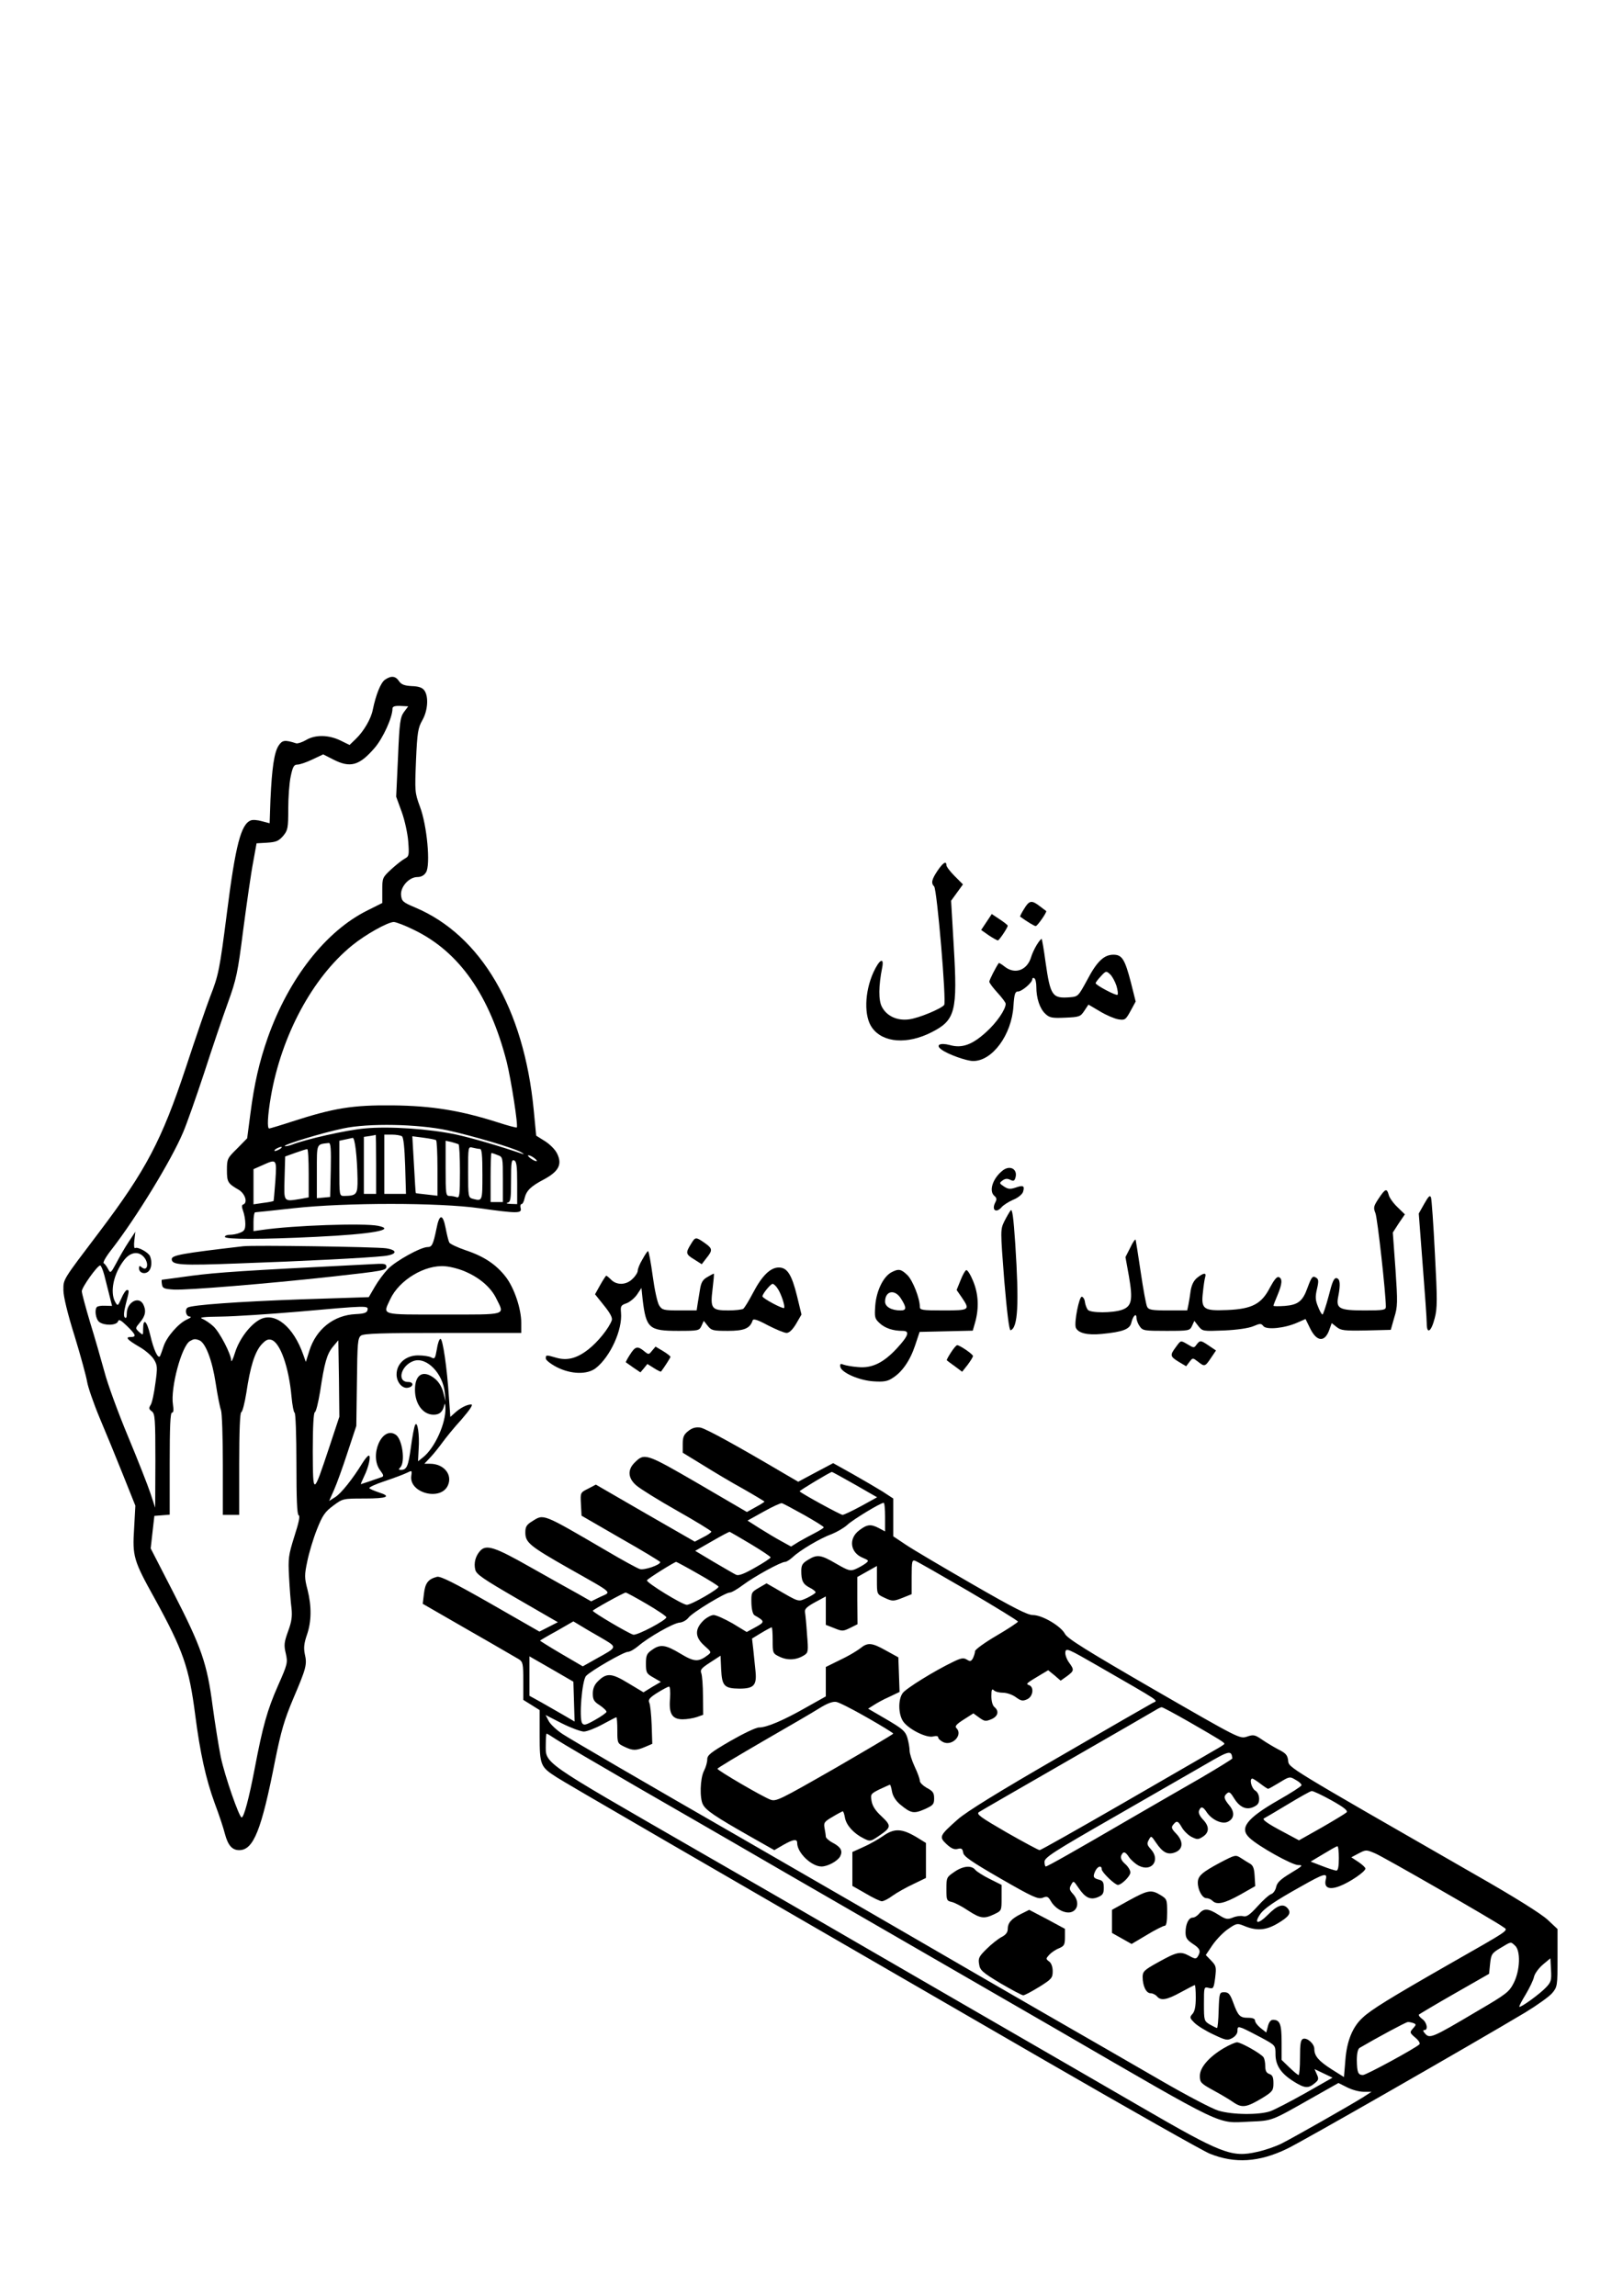
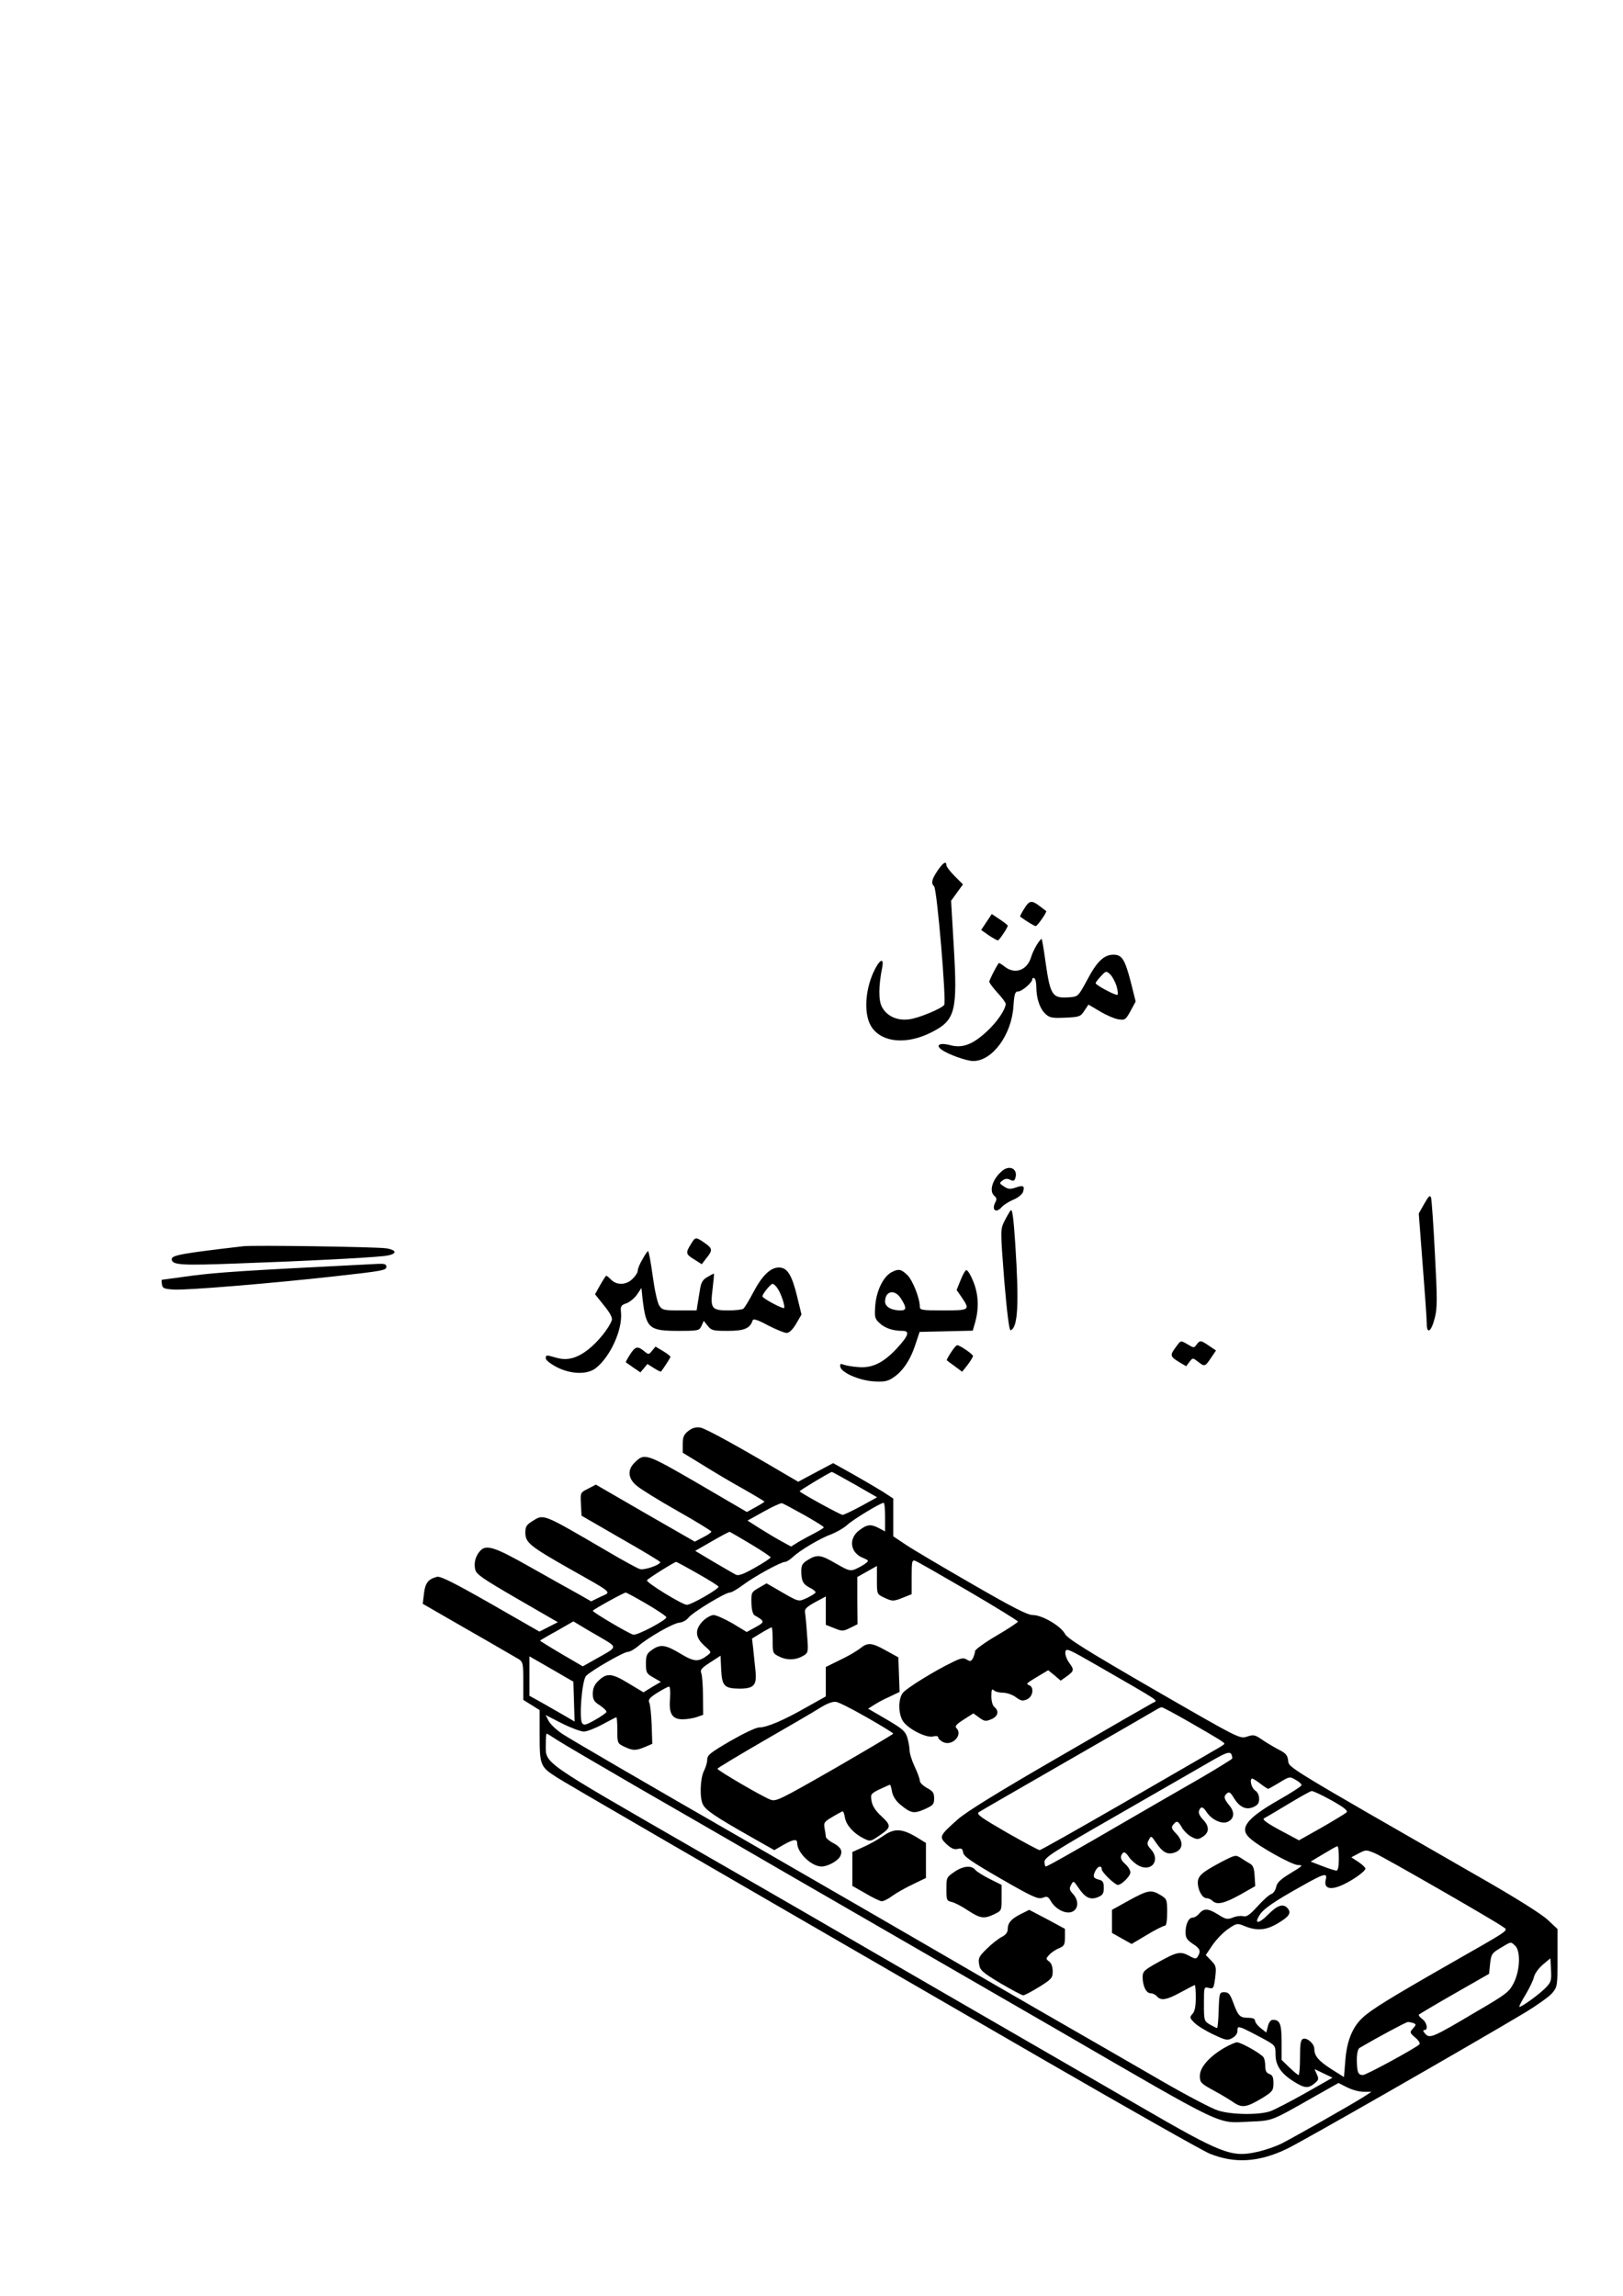
<svg xmlns="http://www.w3.org/2000/svg" version="1.0" width="210mm" height="297mm" viewBox="0 0 794 1123" preserveAspectRatio="xMidYMid meet">
  <g transform="translate(0,1123) scale(0.1,-0.1)" fill="#000000" stroke="none">
-     <path d="M1883 7905 c-21 -15 -44 -73 -59 -145 -8 -45 -45 -108 -84 -145 l-30 -29 -45 22 c-58 28 -123 29 -168 2 -19 -11 -41 -18 -48 -16 -56 18 -68 16 -86 -11 -22 -33 -33 -112 -40 -264 l-4 -116 -38 10 c-21 6 -45 8 -54 4 -48 -18 -75 -120 -117 -452 -36 -281 -41 -305 -82 -410 -17 -44 -71 -201 -120 -350 -117 -352 -193 -498 -423 -802 -181 -239 -175 -229 -175 -284 0 -30 20 -114 55 -225 30 -98 57 -198 61 -223 4 -25 31 -104 61 -176 30 -71 82 -197 115 -280 l60 -150 -6 -110 c-9 -138 -3 -158 101 -345 139 -253 168 -336 198 -570 24 -186 52 -312 95 -430 22 -58 44 -125 50 -150 15 -56 35 -80 70 -80 70 0 109 97 176 440 29 143 45 198 88 300 64 150 69 168 57 219 -6 30 -4 52 10 93 23 66 24 140 3 223 -15 57 -15 71 -1 137 8 40 29 111 47 156 28 71 40 87 80 117 47 35 48 35 154 35 110 0 133 10 69 30 -21 7 -42 16 -46 20 -5 4 29 20 75 35 45 15 95 34 109 41 24 12 25 12 21 -15 -12 -84 144 -125 179 -47 24 53 -20 106 -87 106 l-28 0 30 32 c17 18 43 51 59 73 16 22 57 73 93 112 42 49 58 73 47 73 -21 0 -54 -17 -81 -42 l-21 -19 -7 98 c-9 142 -30 284 -41 284 -6 0 -14 -23 -18 -51 -8 -45 -10 -49 -27 -40 -10 6 -40 10 -65 10 -60 0 -105 -40 -105 -93 0 -38 28 -71 56 -65 28 5 29 28 1 28 -58 0 -35 82 27 103 63 21 143 -61 152 -156 l4 -42 -11 42 c-6 26 -21 52 -40 68 -57 47 -99 24 -99 -53 0 -69 39 -122 91 -122 29 0 44 13 52 45 3 14 5 10 6 -11 3 -76 -52 -197 -110 -243 l-24 -19 3 60 c5 71 -6 140 -17 118 -5 -8 -14 -58 -21 -110 -13 -93 -20 -110 -49 -110 -12 0 -12 3 -3 12 26 26 10 139 -22 160 -68 46 -132 -104 -75 -176 15 -20 17 -27 7 -31 -34 -12 -101 -35 -103 -35 -1 0 6 17 16 38 22 44 35 102 23 102 -5 0 -19 -17 -32 -38 -46 -75 -103 -147 -132 -165 l-30 -19 24 54 c13 29 43 112 66 183 l43 130 3 215 c2 192 4 215 20 227 14 10 103 13 401 13 l383 0 0 49 c0 69 -34 170 -75 224 -47 61 -106 101 -196 131 -41 14 -77 31 -81 38 -4 7 -12 39 -18 71 -14 72 -31 70 -45 -4 -16 -77 -22 -89 -43 -89 -34 0 -156 -68 -194 -107 -20 -21 -49 -60 -65 -88 l-29 -50 -337 -11 c-302 -11 -528 -27 -549 -40 -16 -10 -8 -44 10 -44 10 -1 5 -6 -13 -14 -41 -18 -100 -85 -115 -132 -7 -22 -15 -43 -17 -47 -10 -17 -32 32 -48 102 -17 71 -35 87 -35 29 0 -30 0 -31 -20 -13 -19 18 -19 18 5 47 27 32 31 58 15 89 -23 41 -80 8 -80 -46 0 -19 -3 -26 -10 -19 -6 6 -4 29 5 64 17 65 18 70 6 70 -5 0 -18 -18 -27 -40 -18 -40 -18 -40 -31 -18 -26 48 -8 137 43 203 30 40 70 47 97 17 27 -30 19 -74 -10 -51 -10 9 -13 8 -13 -5 0 -22 27 -31 45 -16 16 13 20 47 9 75 -8 19 -61 48 -73 40 -5 -3 -7 14 -4 37 l5 43 -33 -50 c-18 -27 -45 -74 -60 -103 -27 -50 -29 -52 -40 -30 -7 13 -16 26 -22 29 -5 4 13 35 41 70 119 154 290 433 348 571 18 42 64 173 103 291 38 118 90 271 115 340 42 116 49 147 76 361 17 128 38 276 48 327 l17 94 52 3 c44 3 56 8 78 33 23 28 25 38 25 132 0 55 5 127 12 159 10 48 16 58 33 58 11 0 44 11 73 25 l53 25 49 -25 c84 -43 128 -30 203 57 41 48 87 149 87 192 0 10 11 14 38 13 l39 -2 -21 -28 c-18 -25 -22 -50 -29 -221 l-9 -193 27 -74 c15 -41 29 -106 32 -145 5 -67 4 -73 -17 -84 -13 -7 -42 -30 -66 -52 -43 -40 -44 -42 -44 -103 l0 -62 -72 -36 c-204 -101 -385 -332 -488 -622 -42 -120 -66 -225 -85 -371 l-16 -122 -49 -50 c-48 -47 -50 -51 -50 -105 0 -59 4 -66 58 -97 32 -20 45 -64 21 -72 -7 -2 -7 -12 0 -31 6 -16 11 -44 11 -63 0 -28 -5 -36 -26 -44 -14 -6 -36 -10 -50 -10 -13 0 -24 -4 -24 -10 0 -13 182 -13 445 0 275 13 397 35 304 54 -71 14 -416 2 -566 -20 l-43 -6 0 46 c0 25 4 46 8 46 5 0 89 9 188 20 255 28 710 28 909 0 185 -26 209 -26 202 0 -3 11 -1 20 4 20 5 0 12 12 15 28 9 38 30 59 95 93 72 39 90 73 65 125 -9 20 -35 46 -60 62 l-43 27 -12 125 c-48 497 -258 855 -580 991 -60 25 -66 31 -69 60 -4 41 39 89 80 89 18 0 33 8 42 23 23 35 5 231 -30 322 -25 68 -25 74 -19 225 6 138 10 160 31 197 27 47 32 117 9 147 -10 13 -28 19 -61 20 -36 2 -51 8 -62 24 -17 26 -39 28 -69 7z m143 -1224 c221 -107 369 -319 453 -646 21 -85 57 -313 49 -320 -2 -2 -44 9 -93 25 -182 58 -322 81 -514 83 -197 2 -288 -13 -492 -79 -58 -19 -109 -34 -112 -34 -11 0 -8 62 8 156 52 299 203 581 397 739 66 54 174 114 204 115 11 0 56 -17 100 -39z m164 -980 c126 -28 323 -86 359 -107 15 -9 17 -12 6 -8 -111 38 -241 76 -322 94 -131 28 -330 42 -451 30 -88 -8 -284 -52 -356 -80 -16 -6 -31 -8 -33 -6 -7 7 184 65 285 86 124 27 366 22 512 -9z m-350 -166 l0 -145 -30 0 -30 0 0 139 0 140 28 4 c15 2 28 5 30 6 1 0 2 -64 2 -144z m126 137 c8 -4 13 -57 16 -144 l4 -138 -53 0 -53 0 0 145 0 145 38 0 c20 0 42 -4 48 -8z m-217 -208 c1 -77 -4 -83 -66 -84 -23 0 -23 2 -23 135 l0 135 28 6 c15 3 32 7 37 8 11 3 22 -89 24 -200z m384 189 c4 -2 7 -64 7 -138 l0 -134 -52 6 c-29 3 -54 6 -54 7 -1 1 -5 63 -9 140 l-8 138 54 -7 c30 -4 57 -9 62 -12z m110 -20 c4 -2 7 -63 7 -135 0 -115 -2 -129 -16 -124 -9 3 -24 6 -35 6 -18 0 -19 9 -19 135 l0 135 28 -6 c15 -4 30 -9 35 -11z m-625 -125 l-3 -133 -32 -3 -33 -3 0 130 c0 141 -3 133 58 140 10 1 12 -29 10 -131z m-248 102 c-8 -5 -19 -10 -25 -10 -5 0 -3 5 5 10 8 5 20 10 25 10 6 0 3 -5 -5 -10z m978 0 c9 0 12 -32 12 -125 0 -132 0 -131 -47 -119 -22 6 -23 10 -23 131 0 125 0 125 23 119 12 -3 28 -6 35 -6z m-838 -119 l0 -118 -37 -7 c-88 -14 -84 -19 -81 101 l3 106 50 18 c28 10 53 18 58 18 4 1 7 -52 7 -118z m924 89 c26 -9 26 -11 26 -120 l0 -110 -30 0 -30 0 0 120 c0 66 2 120 4 120 3 0 16 -4 30 -10z m180 -15 c11 -8 15 -15 10 -15 -6 0 -19 7 -30 15 -10 8 -14 14 -9 14 6 0 19 -6 29 -14z m-84 -121 l0 -104 -32 1 c-18 1 -25 3 -15 6 15 4 17 18 17 108 0 89 2 104 15 99 12 -5 15 -27 15 -110z m-1183 10 c-4 -54 -8 -98 -9 -99 -2 -1 -24 -6 -50 -9 l-48 -7 0 86 0 86 43 19 c71 32 71 32 64 -76z m-837 -461 c7 -27 18 -71 25 -99 l13 -52 -34 1 c-18 1 -36 -2 -40 -6 -13 -13 -6 -61 12 -74 25 -18 83 -17 91 3 4 12 13 8 44 -22 44 -43 48 -54 18 -54 -29 0 -16 -14 44 -49 28 -16 60 -44 70 -61 17 -28 18 -39 7 -116 -6 -47 -16 -95 -23 -106 -10 -16 -9 -21 6 -32 15 -12 17 -35 17 -242 l-1 -229 -23 70 c-13 39 -62 164 -110 279 -48 115 -100 257 -115 315 -16 58 -47 167 -70 241 -22 74 -41 144 -41 154 0 19 76 126 90 126 4 0 13 -21 20 -47z m1773 14 c69 -31 121 -78 146 -131 40 -81 56 -76 -259 -76 -315 0 -298 -5 -261 75 44 94 170 170 269 161 28 -2 76 -15 105 -29z m-485 -184 c-2 -14 -15 -19 -58 -21 -108 -5 -194 -74 -227 -180 l-17 -54 -12 34 c-48 138 -138 212 -212 174 -48 -25 -101 -95 -122 -161 -10 -33 -19 -51 -19 -40 -1 32 -56 138 -87 167 -16 15 -40 31 -54 37 -19 7 4 10 95 11 66 1 235 12 375 24 336 30 342 30 338 9z m-823 -149 c30 -12 63 -97 80 -210 9 -60 21 -119 26 -132 5 -13 9 -133 9 -267 l0 -245 40 0 40 0 0 249 c0 163 4 251 10 253 6 2 17 45 25 95 19 128 41 198 73 235 22 24 33 29 50 24 43 -14 85 -134 98 -278 4 -43 11 -78 15 -78 5 0 9 -112 9 -249 0 -174 3 -250 11 -253 8 -3 0 -38 -21 -103 -29 -93 -31 -107 -26 -200 3 -55 8 -123 12 -152 4 -39 1 -65 -17 -113 -19 -53 -21 -67 -11 -108 10 -45 9 -51 -38 -157 -53 -120 -75 -200 -114 -405 -28 -147 -53 -240 -64 -240 -12 0 -82 201 -102 295 -10 50 -28 162 -40 250 -27 209 -55 288 -192 555 l-111 216 9 80 9 79 38 3 37 3 0 250 c0 178 3 249 11 249 8 0 9 13 5 39 -13 81 42 287 83 311 19 11 25 12 46 4z m635 -525 c-79 -237 -79 -237 -80 -17 0 120 4 188 10 190 6 2 17 48 26 102 21 140 33 183 63 219 l26 31 3 -187 2 -187 -50 -151z" />
    <path d="M4586 6970 c-28 -42 -32 -60 -16 -76 14 -14 61 -566 49 -580 -16 -19 -124 -64 -171 -70 -58 -8 -109 15 -133 60 -18 32 -17 104 1 194 10 52 -14 39 -43 -24 -44 -97 -47 -217 -6 -272 53 -73 172 -82 291 -21 116 59 127 102 108 420 l-13 223 29 40 29 40 -41 41 c-22 22 -40 46 -40 53 0 23 -17 12 -44 -28z" />
    <path d="M5010 6784 c-12 -19 -21 -36 -19 -38 32 -23 69 -46 76 -46 8 0 57 70 51 74 -2 1 -16 12 -32 24 -39 30 -51 28 -76 -14z" />
    <path d="M4826 6720 l-26 -39 37 -26 c21 -14 41 -25 45 -25 6 0 48 62 48 72 0 3 -18 17 -39 31 l-39 26 -26 -39z" />
    <path d="M5072 6608 c-11 -18 -23 -44 -27 -58 -19 -66 -79 -88 -129 -49 -15 12 -28 20 -30 18 -14 -20 -46 -82 -46 -91 0 -6 18 -30 40 -54 22 -24 40 -48 40 -54 0 -28 -44 -92 -95 -138 -68 -62 -118 -81 -178 -64 -49 13 -72 0 -41 -22 30 -23 123 -56 155 -56 94 0 188 128 197 268 4 60 8 72 22 72 19 0 70 43 70 60 0 6 5 8 10 5 6 -3 10 -23 10 -43 0 -55 17 -106 44 -131 20 -19 32 -22 97 -19 70 3 75 5 94 34 l20 30 56 -33 c31 -19 72 -36 90 -39 32 -5 36 -3 60 41 l25 46 -23 92 c-30 116 -44 137 -86 137 -46 0 -81 -33 -129 -125 -42 -77 -44 -80 -82 -83 -88 -7 -97 5 -121 172 -8 61 -17 111 -19 113 -2 2 -13 -11 -24 -29z m390 -200 c6 -21 9 -41 5 -44 -6 -6 -107 47 -107 57 0 3 11 18 26 34 24 26 26 27 45 9 10 -9 24 -35 31 -56z" />
    <path d="M4906 5505 c-49 -38 -70 -101 -41 -125 11 -9 12 -17 5 -30 -21 -39 3 -57 31 -24 8 9 32 25 55 35 25 10 45 27 49 39 9 30 1 34 -36 21 -27 -9 -37 -8 -57 5 -24 16 -24 17 -7 30 13 9 23 10 37 3 14 -7 20 -6 24 5 17 44 -22 70 -60 41z" />
-     <path d="M6745 5368 c-25 -38 -27 -45 -16 -72 10 -25 51 -394 51 -458 0 -16 -12 -18 -104 -18 -124 0 -141 9 -129 68 12 61 9 86 -8 90 -13 2 -21 -17 -39 -88 -13 -49 -27 -90 -30 -90 -4 0 -14 18 -22 39 -13 31 -14 48 -5 86 9 38 8 48 -4 55 -17 11 -22 6 -43 -51 -23 -64 -46 -82 -111 -87 -30 -2 -55 -2 -55 1 0 3 9 26 20 52 23 55 25 81 6 88 -9 4 -23 -14 -43 -51 -41 -80 -87 -105 -209 -110 -116 -5 -129 4 -119 87 3 31 8 64 11 74 7 23 -7 22 -39 -3 -17 -14 -27 -34 -32 -63 -3 -23 -8 -54 -11 -69 l-6 -28 -93 0 c-80 0 -96 3 -103 18 -5 9 -19 85 -31 167 -12 83 -24 155 -25 160 -2 6 -14 -11 -26 -37 l-24 -47 17 -94 c20 -116 14 -147 -34 -164 -46 -16 -154 -16 -167 0 -5 6 -12 23 -14 36 -1 14 -8 26 -15 28 -13 5 -39 -126 -30 -151 11 -27 57 -38 127 -31 104 10 138 23 145 56 8 33 25 49 25 22 0 -10 7 -29 16 -41 14 -21 23 -22 130 -22 112 0 115 1 126 25 l11 24 20 -26 c20 -25 22 -25 126 -21 64 3 120 11 143 21 33 14 38 14 49 0 16 -19 104 -10 165 17 l41 18 22 -45 c33 -68 73 -70 95 -6 l11 31 24 -19 c21 -17 37 -19 144 -17 l121 3 17 60 c17 54 17 74 6 237 l-13 179 29 45 30 44 -37 36 c-20 19 -39 46 -42 59 -9 34 -17 31 -49 -17z" />
    <path d="M6968 5342 l-27 -48 19 -249 c11 -138 20 -267 20 -288 0 -56 22 -42 39 25 13 48 13 92 1 315 -7 142 -16 266 -19 275 -5 14 -12 7 -33 -30z" />
    <path d="M4944 5309 c-6 -8 -20 -32 -31 -54 -19 -40 -19 -42 0 -288 13 -153 24 -246 31 -244 36 12 42 128 23 421 -9 136 -15 176 -23 165z" />
    <path d="M3381 5146 c-28 -45 -27 -51 16 -77 l36 -23 23 30 c30 37 30 46 -3 70 -49 35 -51 35 -72 0z" />
    <path d="M1190 5134 c-301 -35 -350 -44 -350 -63 0 -29 44 -32 328 -21 317 11 628 27 710 36 65 7 70 29 10 38 -51 7 -648 16 -698 10z" />
    <path d="M3143 5070 c-13 -21 -23 -46 -23 -55 0 -9 -11 -27 -25 -40 -30 -31 -77 -33 -105 -5 -11 11 -22 20 -24 20 -2 0 -16 -21 -30 -46 l-25 -45 44 -55 c30 -37 42 -60 38 -72 -14 -39 -67 -105 -114 -142 -57 -45 -105 -57 -159 -41 -48 14 -50 14 -50 -4 0 -8 24 -27 53 -42 70 -36 150 -38 192 -5 71 56 131 188 123 272 -3 31 0 36 27 45 16 6 39 25 51 42 l22 33 6 -58 c17 -139 31 -152 173 -152 100 0 104 1 115 25 l11 24 19 -24 c18 -23 26 -25 99 -25 80 0 108 12 121 51 3 10 23 4 75 -24 39 -20 80 -37 91 -37 13 0 29 15 47 45 l26 45 -22 91 c-26 105 -48 139 -89 139 -41 0 -82 -40 -125 -122 -21 -40 -43 -76 -49 -80 -6 -4 -39 -8 -72 -8 -83 0 -90 9 -78 105 5 41 8 75 6 75 -2 0 -17 -8 -32 -17 -22 -12 -30 -27 -35 -57 -4 -23 -9 -56 -12 -73 l-5 -33 -84 0 c-77 0 -85 2 -99 24 -9 13 -23 78 -32 145 -9 66 -19 121 -23 121 -3 0 -15 -18 -27 -40z m662 -144 c17 -25 37 -87 31 -94 -6 -6 -106 47 -106 57 0 12 40 61 50 61 5 0 17 -11 25 -24z" />
    <path d="M1755 5043 c-558 -28 -692 -37 -815 -53 -80 -11 -146 -20 -148 -20 -2 0 -2 -10 0 -22 3 -20 10 -23 60 -26 67 -3 448 28 768 63 262 29 270 31 270 50 0 11 -10 14 -37 13 -21 -1 -65 -3 -98 -5z" />
    <path d="M4360 5006 c-39 -22 -72 -89 -78 -161 -4 -59 -3 -65 22 -88 26 -24 65 -37 112 -37 36 0 29 -23 -26 -83 -67 -73 -124 -101 -193 -94 -29 2 -60 8 -71 12 -14 6 -17 4 -15 -11 6 -29 94 -67 164 -71 47 -3 67 0 91 16 47 29 86 85 111 160 l22 66 130 3 130 3 12 42 c19 69 16 137 -10 200 -13 32 -28 56 -34 54 -5 -1 -18 -24 -28 -50 l-19 -47 25 -36 c42 -62 39 -64 -90 -64 -105 0 -115 2 -115 18 0 41 -34 127 -60 154 -32 31 -44 33 -80 14z m49 -130 c27 -43 26 -56 -3 -56 -45 0 -76 18 -76 43 0 54 49 63 79 13z" />
    <path d="M5752 4640 c-29 -39 -28 -45 14 -71 l37 -22 16 21 c16 21 16 21 41 2 33 -26 35 -26 64 17 l25 37 -34 23 c-41 28 -44 28 -61 6 -12 -17 -14 -17 -42 0 -38 22 -34 22 -60 -13z" />
    <path d="M4652 4614 c-13 -20 -22 -37 -20 -38 2 -2 19 -15 39 -29 l36 -27 27 34 c14 19 26 38 26 43 0 9 -65 53 -77 53 -5 0 -18 -16 -31 -36z" />
    <path d="M3082 4604 c-13 -20 -22 -37 -20 -38 2 -1 18 -13 37 -26 l34 -23 17 20 17 21 32 -20 c17 -11 33 -19 35 -17 18 24 46 68 46 72 0 3 -16 16 -36 28 l-37 22 -17 -20 c-16 -20 -17 -20 -39 -2 -32 26 -43 24 -69 -17z" />
    <path d="M3367 4230 c-22 -17 -27 -30 -27 -64 l0 -42 98 -60 c53 -33 143 -87 200 -118 56 -32 102 -60 102 -61 0 -2 -19 -14 -43 -27 l-43 -24 -238 139 c-257 149 -263 151 -312 102 -35 -35 -32 -76 9 -111 18 -16 108 -72 200 -124 92 -52 167 -98 167 -102 0 -4 -18 -17 -41 -28 l-40 -21 -242 139 -242 140 -38 -20 c-38 -19 -38 -19 -35 -75 l3 -57 192 -111 c106 -60 193 -113 193 -116 0 -14 -79 -41 -100 -34 -13 4 -86 44 -164 90 -315 184 -305 180 -362 144 -28 -17 -34 -27 -34 -55 0 -49 20 -66 210 -174 228 -129 212 -115 157 -141 l-45 -22 -63 36 c-35 19 -140 78 -234 131 -176 100 -217 113 -247 79 -22 -25 -31 -59 -23 -91 5 -23 38 -45 205 -142 l199 -115 -45 -23 -45 -23 -239 137 c-179 102 -245 135 -262 131 -43 -11 -58 -30 -64 -82 l-6 -50 224 -129 c123 -70 233 -135 246 -142 20 -13 22 -22 22 -107 l0 -92 40 -25 40 -25 0 -125 c0 -145 4 -153 84 -204 48 -31 591 -346 2390 -1386 412 -238 774 -443 805 -455 122 -49 240 -42 377 24 74 35 905 511 1166 667 59 36 118 78 132 95 25 30 26 35 26 172 l0 141 -48 45 c-31 29 -161 111 -358 223 -925 531 -909 521 -912 556 -3 26 -11 36 -45 53 -23 12 -60 34 -82 49 -36 25 -43 26 -75 15 -35 -11 -37 -10 -455 231 -330 191 -423 249 -435 272 -20 38 -111 92 -157 92 -26 0 -95 35 -296 151 -144 83 -290 169 -324 192 l-63 42 0 93 0 92 -52 34 c-29 18 -96 57 -147 86 l-95 53 -85 -45 -86 -46 -60 35 c-234 138 -393 226 -419 230 -22 3 -39 -1 -59 -17z m816 -262 l108 -62 -78 -43 c-43 -23 -84 -43 -91 -43 -10 0 -197 102 -210 115 -3 3 148 94 158 95 2 0 53 -28 113 -62z m-250 -148 c53 -30 97 -57 97 -61 0 -3 -19 -15 -42 -27 -24 -12 -60 -32 -81 -44 l-37 -23 -49 27 c-26 14 -74 43 -106 63 l-58 37 79 44 c43 24 84 43 89 41 6 -1 54 -27 108 -57z m397 -10 l0 -71 -30 16 c-40 21 -58 19 -97 -11 -53 -40 -44 -109 18 -134 30 -13 31 -14 13 -28 -11 -8 -32 -20 -48 -27 -26 -11 -34 -9 -95 26 -75 44 -93 47 -138 19 -27 -16 -33 -26 -33 -54 0 -48 8 -65 41 -82 16 -8 29 -18 29 -23 0 -4 -19 -16 -41 -27 -46 -20 -35 -24 -157 47 l-42 24 -38 -22 c-36 -21 -37 -23 -36 -74 1 -32 7 -55 15 -60 51 -29 52 -33 6 -58 l-44 -24 -69 42 c-39 22 -80 41 -93 41 -12 0 -36 -13 -52 -29 -41 -42 -39 -80 7 -121 34 -30 35 -32 18 -45 -47 -36 -67 -35 -135 6 -73 44 -99 48 -140 18 -25 -17 -29 -27 -29 -67 0 -44 3 -49 37 -68 l36 -21 -43 -25 -42 -26 -75 45 c-82 50 -106 51 -149 8 -16 -16 -24 -35 -24 -59 0 -30 6 -40 35 -58 19 -13 33 -27 32 -32 -2 -5 -27 -23 -56 -39 -44 -25 -55 -28 -63 -16 -16 23 -1 209 19 231 23 25 184 118 205 118 10 0 32 13 50 28 50 43 172 113 203 115 14 1 34 12 43 24 20 26 180 123 202 123 9 0 38 17 66 38 55 41 184 112 205 112 7 0 24 11 38 24 35 33 134 92 190 112 25 10 60 30 76 45 28 26 161 107 178 108 4 1 7 -31 7 -69z m-657 -133 c53 -32 97 -61 97 -65 0 -4 -35 -27 -76 -50 -54 -31 -81 -41 -93 -35 -9 4 -58 33 -108 62 l-92 55 82 47 c45 26 84 47 87 46 3 -1 49 -28 103 -60z m1065 -230 c133 -78 242 -145 242 -149 0 -4 -47 -35 -105 -69 -58 -34 -105 -68 -105 -76 0 -8 -5 -23 -10 -34 -9 -16 -14 -17 -30 -7 -16 10 -28 8 -67 -11 -92 -44 -232 -131 -247 -153 -24 -33 -21 -109 5 -142 30 -38 113 -78 144 -70 16 4 25 2 25 -5 0 -6 11 -16 25 -23 45 -20 97 36 64 69 -9 9 0 19 36 42 l47 30 29 -21 c25 -18 31 -19 58 -8 34 14 40 40 16 60 -9 7 -15 29 -15 53 0 32 3 38 12 29 7 -7 27 -12 45 -12 19 0 47 -10 63 -22 25 -18 33 -20 55 -10 29 13 35 59 10 69 -18 6 -16 8 56 51 l37 22 31 -25 30 -26 31 22 c36 27 36 31 9 68 -11 16 -19 38 -17 50 3 21 14 16 158 -67 321 -185 296 -168 269 -182 -13 -7 -219 -125 -458 -264 -298 -172 -453 -268 -496 -306 -90 -80 -92 -85 -54 -121 23 -21 37 -27 54 -23 19 5 24 1 27 -18 2 -18 39 -44 183 -127 158 -91 183 -102 206 -94 22 9 27 6 41 -18 23 -39 74 -64 104 -50 31 14 32 56 3 87 -17 19 -19 26 -9 44 12 22 12 21 36 -14 33 -49 58 -61 95 -46 24 10 29 18 29 46 0 28 -5 35 -25 40 -27 7 -30 15 -15 45 12 22 30 25 30 5 0 -14 64 -76 79 -76 18 0 61 43 61 61 0 11 -12 30 -26 42 -17 15 -23 28 -19 40 10 23 20 21 39 -8 9 -13 30 -32 47 -41 65 -33 108 29 58 82 -17 19 -19 26 -9 44 12 22 12 21 36 -14 33 -49 58 -61 95 -46 38 16 39 54 2 92 -22 23 -24 30 -13 43 17 21 23 19 42 -14 9 -16 30 -37 47 -46 28 -14 33 -14 56 1 32 21 32 51 0 84 -16 17 -23 33 -19 43 9 23 19 21 38 -8 24 -36 73 -59 101 -47 34 15 37 48 9 81 -27 33 -29 44 -11 59 10 9 17 4 31 -19 28 -47 60 -64 96 -49 23 10 30 19 30 41 0 18 -8 34 -20 41 -18 12 -29 58 -13 58 3 0 21 -11 39 -25 18 -14 35 -25 38 -25 3 0 28 14 56 31 49 30 50 30 80 12 17 -9 29 -21 27 -26 -1 -5 -52 -38 -112 -72 -157 -90 -193 -138 -142 -185 43 -41 208 -133 238 -133 26 0 22 -4 -36 -39 -51 -31 -67 -46 -72 -69 -3 -15 -14 -31 -24 -34 -10 -3 -40 -30 -67 -60 -38 -42 -54 -53 -71 -48 -12 3 -34 0 -50 -7 -26 -10 -34 -9 -70 14 -49 31 -71 33 -94 6 -9 -11 -23 -20 -32 -20 -20 0 -35 -32 -35 -72 0 -27 7 -37 35 -56 36 -23 41 -36 25 -62 -8 -13 -14 -13 -44 4 -42 22 -58 19 -153 -34 -65 -36 -73 -44 -73 -70 0 -44 17 -80 39 -80 10 0 24 -7 31 -15 19 -23 48 -18 117 20 35 19 66 35 68 35 3 0 5 -28 5 -62 0 -42 -5 -67 -16 -79 -15 -17 -14 -20 10 -44 14 -14 56 -40 93 -57 61 -29 68 -30 92 -17 16 9 26 24 25 36 0 19 3 20 25 12 14 -6 56 -27 93 -47 68 -37 68 -37 68 -80 0 -54 26 -94 88 -133 54 -34 72 -36 103 -10 20 16 22 22 11 45 l-11 25 44 -21 44 -21 -132 -75 c-73 -41 -150 -81 -172 -89 -54 -19 -187 -18 -255 3 -30 9 -154 74 -275 144 -121 70 -386 223 -590 340 -203 117 -433 250 -510 295 -77 45 -509 295 -960 555 -451 259 -844 488 -873 508 -29 19 -60 48 -68 64 l-15 29 80 -41 c44 -22 93 -40 107 -40 15 0 56 16 91 35 35 19 66 35 68 35 3 0 5 -29 5 -64 0 -63 1 -64 34 -80 42 -20 57 -20 102 -1 l35 15 -3 92 c-2 51 -7 101 -12 110 -6 14 2 24 40 48 26 16 52 30 57 30 5 0 7 -25 5 -57 -7 -76 10 -103 62 -103 20 0 51 5 69 11 l31 11 -1 91 c0 51 -4 101 -8 112 -7 17 0 25 43 53 l51 33 3 -67 c4 -81 15 -93 89 -94 71 0 86 16 79 86 -3 30 -8 78 -11 107 l-6 52 46 28 c25 15 48 27 50 27 3 0 5 -29 5 -64 0 -63 0 -64 36 -81 39 -18 82 -15 119 9 19 12 20 19 13 102 -3 49 -8 98 -10 109 -2 15 10 26 50 48 l52 28 0 -69 0 -70 41 -16 c39 -16 43 -16 78 1 l36 18 -1 116 0 115 48 27 48 27 0 -69 c0 -68 0 -69 34 -85 42 -20 46 -20 96 0 l40 16 0 85 c0 77 2 84 18 78 9 -3 126 -70 260 -148z m-1327 87 c55 -31 102 -60 104 -65 6 -9 -132 -89 -155 -89 -22 0 -201 110 -195 120 5 9 135 90 143 90 2 0 49 -25 103 -56z m-247 -150 c53 -31 96 -60 96 -65 0 -14 -143 -90 -162 -85 -21 5 -198 109 -198 117 0 5 150 88 161 89 4 0 50 -25 103 -56z m-225 -164 c84 -50 85 -44 -26 -106 l-62 -35 -106 62 c-58 34 -104 63 -103 64 2 2 39 24 83 48 l80 46 30 -18 c16 -10 63 -38 104 -61z m-131 -314 l3 -97 -53 31 c-29 17 -79 45 -110 63 l-58 32 0 97 0 96 108 -62 107 -62 3 -98z m3010 -99 c151 -87 172 -100 172 -107 0 -3 -24 -18 -53 -34 -28 -17 -229 -132 -446 -258 -217 -125 -399 -228 -405 -228 -5 0 -78 39 -162 87 -126 73 -149 89 -135 99 9 6 203 118 431 249 228 131 424 244 435 251 11 7 24 13 28 13 4 1 65 -32 135 -72z m-3096 -86 c24 -16 203 -121 398 -234 195 -112 409 -236 475 -274 66 -39 356 -206 645 -373 289 -167 710 -410 935 -540 838 -486 775 -455 939 -448 112 5 102 1 303 115 l131 74 42 -21 c23 -12 59 -22 81 -22 l39 0 -42 -27 c-64 -40 -335 -194 -396 -225 -29 -15 -84 -34 -122 -42 -124 -28 -170 -11 -570 221 -140 81 -532 308 -870 503 -338 196 -680 393 -760 440 -80 46 -325 188 -545 314 -767 442 -735 419 -735 516 0 29 2 52 4 52 3 0 24 -13 48 -29z m3307 -92 c1 -3 -68 -45 -151 -94 -84 -48 -236 -136 -338 -195 -285 -166 -416 -240 -424 -240 -3 0 -6 11 -6 23 0 21 45 50 333 215 182 105 386 222 452 260 120 70 129 72 134 31z m486 -206 c64 -36 81 -51 72 -59 -7 -6 -61 -39 -122 -74 l-110 -62 -71 38 c-84 44 -113 65 -99 70 6 3 57 33 115 68 58 35 111 65 117 65 7 1 51 -20 98 -46z m35 -283 c0 -40 -4 -60 -12 -60 -7 0 -38 10 -69 22 l-57 22 62 37 c33 20 64 38 69 38 4 1 7 -26 7 -59z m178 24 c37 -15 591 -333 626 -360 26 -18 41 -8 -268 -184 -285 -163 -379 -221 -419 -259 -50 -45 -78 -115 -85 -207 l-7 -84 -62 39 c-62 40 -83 64 -83 99 0 25 -35 56 -55 49 -12 -5 -15 -24 -15 -92 0 -47 -3 -85 -7 -85 -4 0 -24 17 -45 37 l-38 37 0 86 c0 89 -8 110 -42 110 -11 0 -20 -11 -25 -31 l-8 -31 -28 22 c-15 12 -27 28 -27 36 0 9 -11 14 -34 14 -40 0 -49 9 -73 75 -15 41 -23 50 -43 50 -24 0 -25 -2 -28 -87 -1 -49 -5 -88 -8 -88 -3 0 -19 8 -35 17 -28 17 -29 19 -29 101 0 84 0 84 24 78 22 -5 24 -3 31 50 6 52 5 58 -19 83 l-27 28 33 49 c18 26 52 62 76 78 40 28 45 29 75 17 63 -27 108 -24 165 9 58 34 71 52 52 75 -22 26 -51 16 -98 -32 -46 -46 -69 -45 -38 2 19 29 71 65 202 138 113 64 129 68 120 33 -10 -40 16 -52 68 -32 50 19 126 71 126 86 0 5 -16 20 -34 32 l-35 23 32 17 c40 21 40 21 85 2z m684 -451 c28 -25 25 -120 -6 -182 -23 -45 -36 -55 -178 -138 -226 -134 -234 -137 -258 -108 -9 10 -9 15 -1 15 19 0 12 38 -11 54 -12 9 -19 18 -16 22 4 3 82 50 175 103 l168 96 5 49 c5 46 8 52 50 77 55 33 50 32 72 12z m151 -205 c-29 -31 -124 -100 -130 -94 -2 2 12 29 31 60 19 32 38 71 41 87 4 16 23 42 43 59 l37 31 3 -57 c3 -51 0 -60 -25 -86z m-648 -174 c14 -6 14 -8 -2 -26 -17 -19 -17 -21 11 -45 17 -14 25 -28 20 -33 -19 -19 -260 -150 -276 -150 -24 0 -29 13 -30 72 0 34 5 56 14 61 78 46 226 126 235 126 6 1 19 -2 28 -5z" />
    <path d="M4207 3166 c-16 -12 -59 -38 -98 -56 l-69 -34 0 -72 0 -72 -98 -55 c-111 -63 -191 -97 -229 -97 -15 0 -77 -30 -140 -66 -96 -56 -113 -69 -113 -90 0 -14 -7 -39 -16 -56 -19 -37 -22 -134 -5 -165 14 -28 62 -60 222 -151 l127 -72 43 25 c51 29 69 31 69 10 0 -48 70 -115 119 -115 30 0 78 26 91 49 14 27 4 46 -36 67 -19 10 -34 24 -34 30 0 6 -3 25 -6 41 -5 27 -2 32 39 56 25 15 48 27 50 27 3 0 8 -15 11 -33 7 -36 43 -76 92 -100 30 -15 33 -15 70 10 66 45 67 51 14 101 -27 25 -42 48 -46 72 -6 34 -4 36 40 58 26 12 48 22 50 22 2 0 7 -15 10 -34 4 -22 19 -45 39 -62 53 -44 67 -47 120 -24 42 19 47 24 47 53 0 27 -6 36 -35 51 -19 11 -35 26 -35 35 0 9 -11 40 -25 69 -14 30 -25 65 -25 79 0 14 -5 42 -11 63 -10 32 -23 43 -101 89 l-91 53 27 17 c15 10 49 29 77 41 l50 24 -3 84 -3 85 -60 33 c-71 40 -90 41 -128 10z m36 -338 c70 -40 127 -75 127 -78 0 -3 -129 -79 -286 -170 -271 -155 -287 -163 -315 -153 -42 16 -259 143 -259 151 0 4 101 64 223 135 122 70 247 143 277 162 37 23 64 33 81 30 14 -2 82 -37 152 -77z" />
    <path d="M4320 2249 c-25 -17 -69 -42 -97 -54 l-53 -24 0 -83 0 -83 65 -37 c35 -21 71 -38 79 -38 9 0 33 12 54 28 21 15 66 40 100 56 l62 30 0 85 0 86 -47 29 c-71 42 -108 44 -163 5z" />
    <path d="M5971 2120 c-90 -48 -111 -66 -111 -99 0 -36 22 -76 42 -76 10 0 23 -6 30 -13 21 -21 58 -13 135 30 l74 42 -3 50 c-2 37 -8 52 -23 60 -11 6 -31 19 -45 28 -25 16 -28 15 -99 -22z" />
    <path d="M4668 2073 c-37 -25 -38 -28 -38 -83 0 -55 1 -58 28 -64 15 -4 51 -23 79 -42 60 -39 78 -41 128 -17 35 17 35 17 35 80 l0 63 -58 29 c-32 16 -64 36 -71 45 -19 23 -60 19 -103 -11z" />
    <path d="M5523 1934 l-83 -46 0 -56 0 -57 48 -27 48 -27 74 44 c41 25 81 45 88 45 8 0 12 20 12 65 0 63 -1 66 -32 85 -46 28 -62 25 -155 -26z" />
    <path d="M4995 1868 c-48 -24 -65 -44 -65 -75 0 -15 -10 -28 -30 -38 -17 -9 -50 -35 -73 -58 -38 -37 -42 -46 -37 -75 4 -29 16 -40 104 -93 55 -32 105 -59 112 -59 7 0 42 19 78 41 61 38 66 44 66 77 0 21 -7 40 -17 47 -17 13 -17 14 0 33 10 11 32 26 48 32 25 11 29 17 29 54 l0 41 -87 47 -88 46 -40 -20z" />
    <path d="M5988 1212 c-73 -43 -118 -95 -118 -136 0 -32 4 -37 68 -72 37 -20 82 -47 100 -60 40 -26 62 -22 140 25 48 30 52 36 52 71 0 30 -5 40 -20 45 -14 5 -20 15 -20 38 0 18 -4 37 -8 43 -11 18 -111 74 -130 74 -9 0 -38 -13 -64 -28z" />
  </g>
</svg>